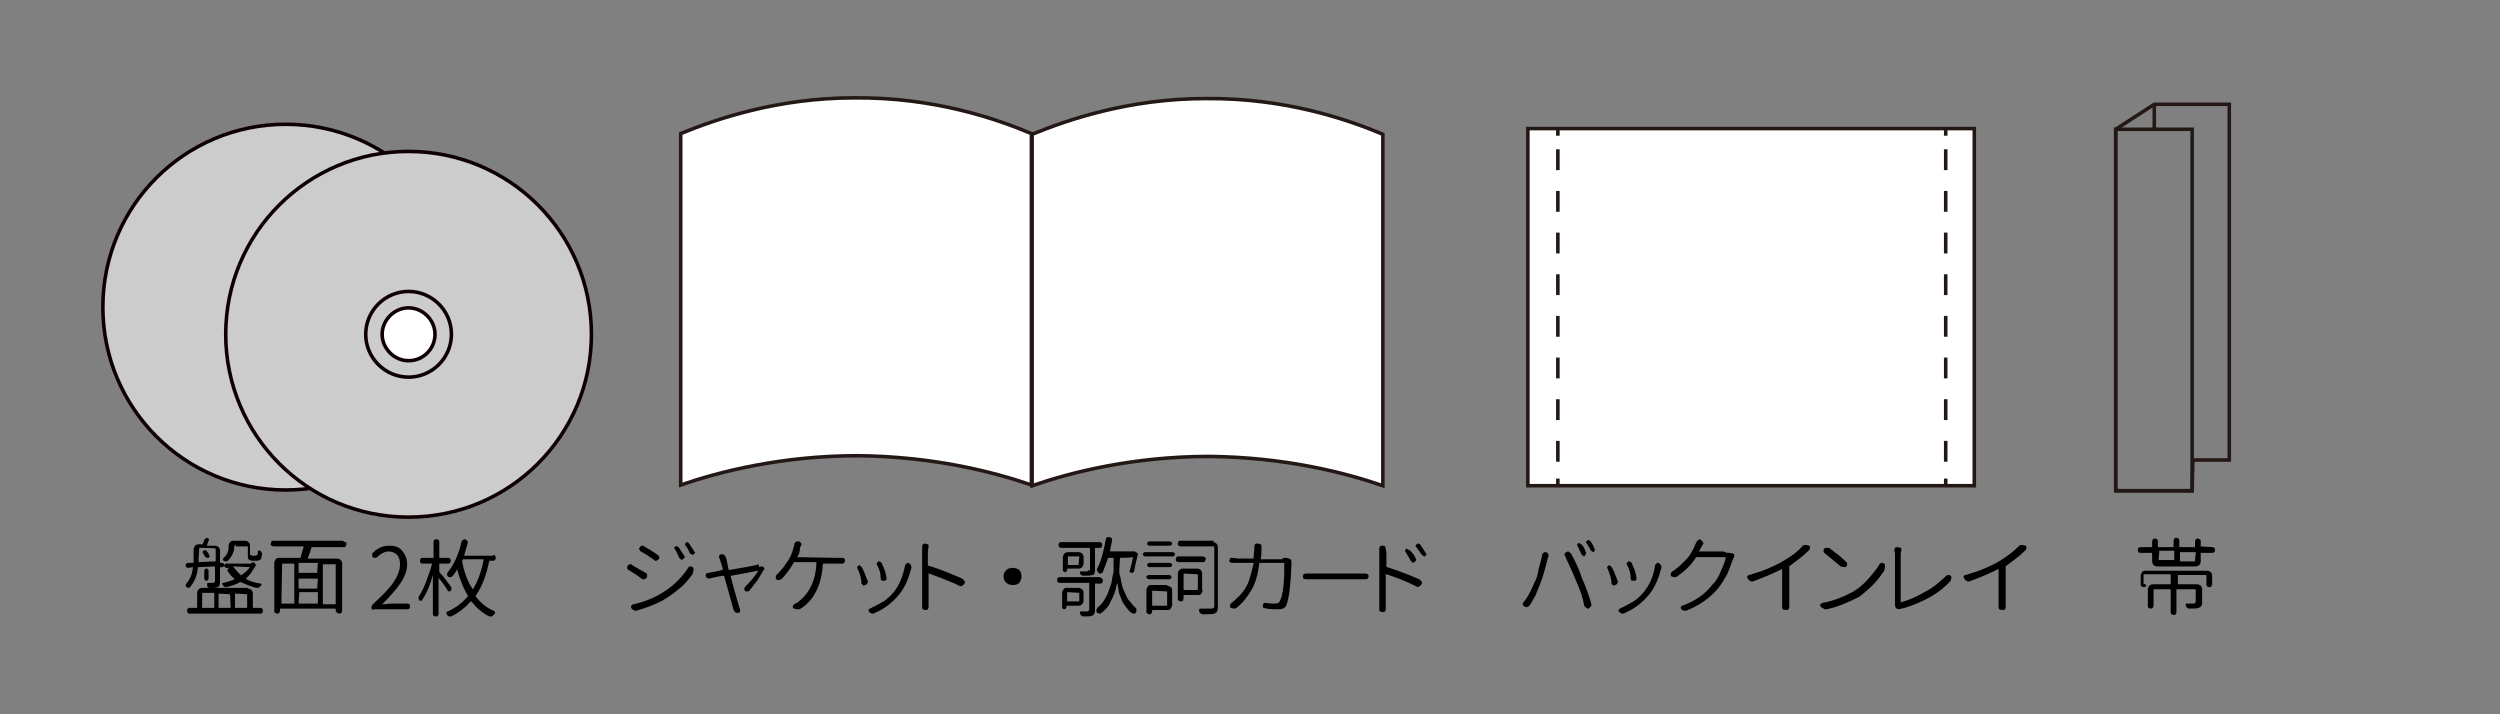
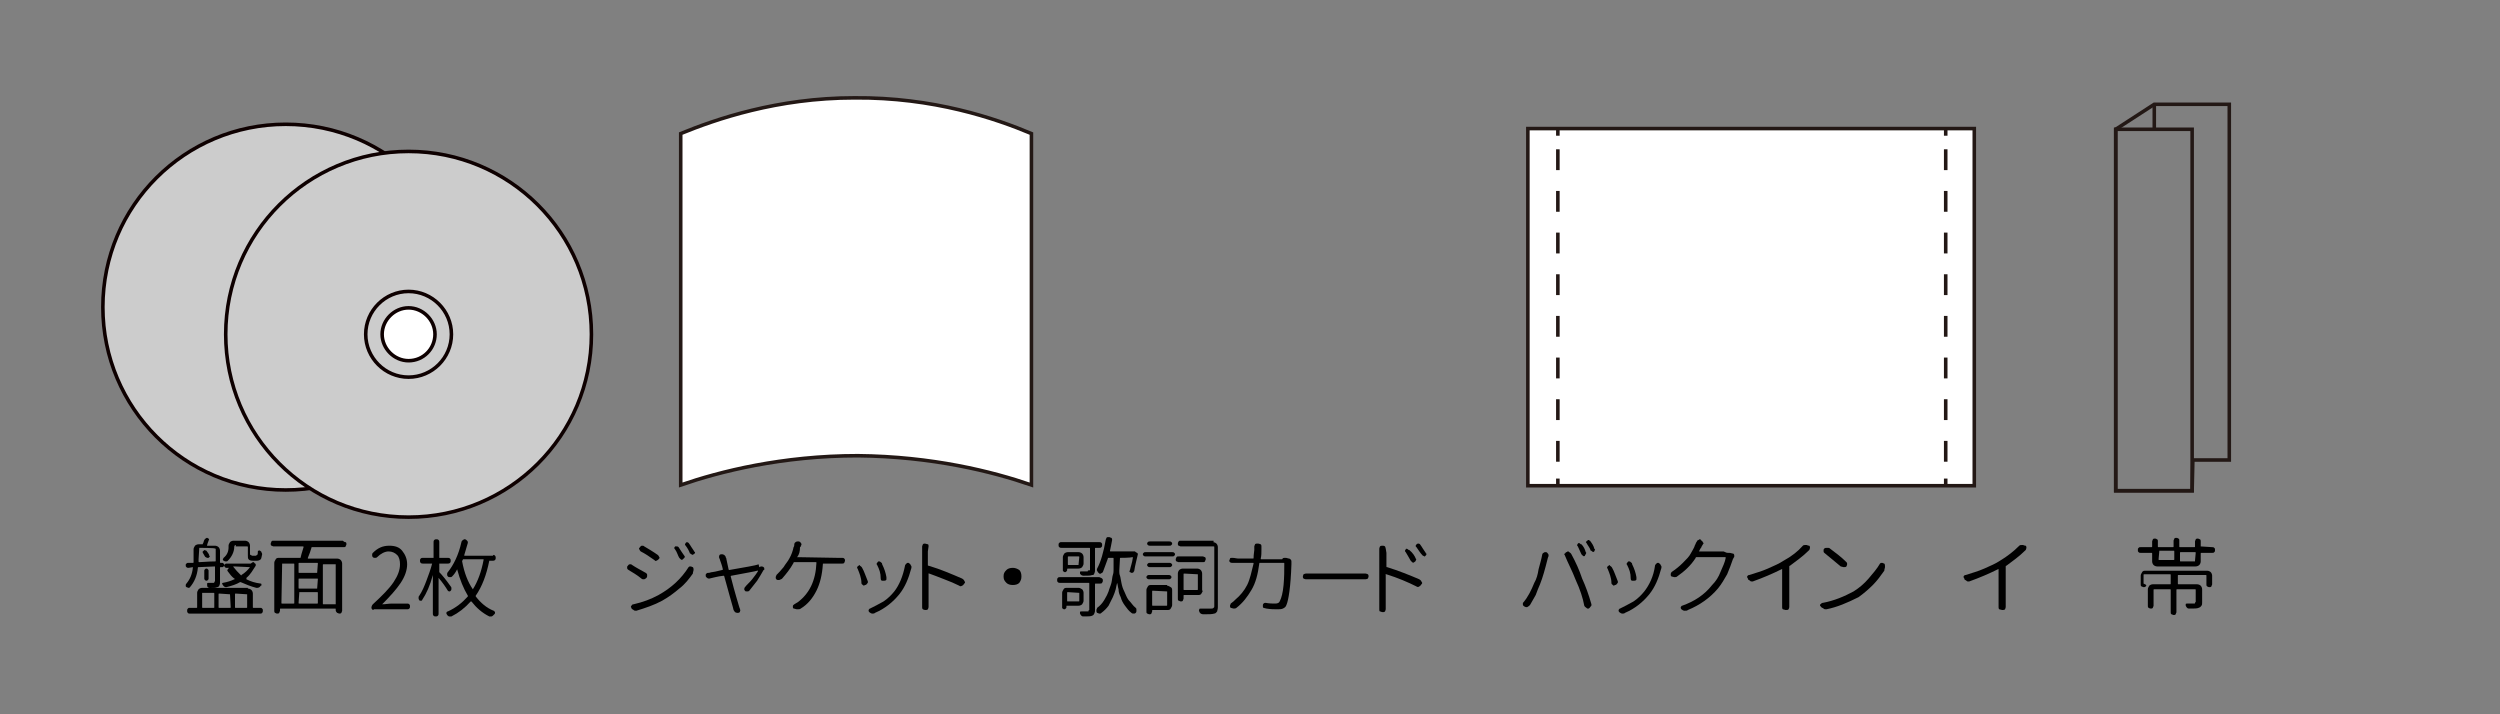
<svg xmlns="http://www.w3.org/2000/svg" version="1.1" id="レイヤー_1" x="0px" y="0px" viewBox="0 0 350 100" enable-background="new 0 0 350 100" xml:space="preserve">
  <rect x="0" y="0" width="350" height="100" fill="#808080" stroke="none" />
  <g display="none">
    <path display="inline" fill="#FFFFFF" stroke="#231815" stroke-miterlimit="10" d="M-171.2,16.7c0,14.4-11.6,26-26,26   c-14.4,0-26-11.6-26-26s11.6-26,26-26S-171.2,2.2-171.2,16.7z M-197.1,14.4c-1.2,0-2.2,1-2.2,2.2c0,1.2,1,2.2,2.2,2.2   s2.2-1,2.2-2.2C-194.9,15.4-195.9,14.4-197.1,14.4z" />
    <circle display="inline" fill="none" stroke="#231815" stroke-miterlimit="10" cx="-197.1" cy="16.7" r="5.1" />
  </g>
  <g>
    <path fill="#FFFFFF" stroke="#231815" stroke-width="0.5" stroke-miterlimit="10" d="M144.4,67.9c-5.5-1.9-13.9-4-24.3-4.1   c-10.6,0-19.3,2.2-24.8,4.1c0-16.4,0-32.8,0-49.2c4.9-2,13.5-5,24.3-5c11.1-0.1,19.8,2.9,24.8,5C144.4,35.2,144.4,51.5,144.4,67.9z   " />
-     <path fill="#FFFFFF" stroke="#231815" stroke-width="0.5" stroke-miterlimit="10" d="M193.6,68c-5.5-1.9-13.9-4-24.3-4.1   c-10.6,0-19.3,2.2-24.8,4.1c0-16.4,0-32.8,0-49.2c4.9-2,13.5-5,24.3-5c11.1-0.1,19.8,2.9,24.8,5C193.6,35.3,193.6,51.6,193.6,68z" />
  </g>
  <rect x="213.9" y="18" fill="#FFFFFF" stroke="#231815" stroke-width="0.5" stroke-miterlimit="10" width="62.5" height="50" />
  <g>
    <g>
      <line fill="none" stroke="#231815" stroke-width="0.5" stroke-miterlimit="10" x1="218.1" y1="18" x2="218.1" y2="19" />
      <line fill="none" stroke="#231815" stroke-width="0.5" stroke-miterlimit="10" stroke-dasharray="2.916,2.916" x1="218.1" y1="20.9" x2="218.1" y2="66" />
      <line fill="none" stroke="#231815" stroke-width="0.5" stroke-miterlimit="10" x1="218.1" y1="67" x2="218.1" y2="68" />
    </g>
  </g>
  <g>
    <g>
      <line fill="none" stroke="#231815" stroke-width="0.5" stroke-miterlimit="10" x1="272.4" y1="18" x2="272.4" y2="19" />
      <line fill="none" stroke="#231815" stroke-width="0.5" stroke-miterlimit="10" stroke-dasharray="2.916,2.916" x1="272.4" y1="20.9" x2="272.4" y2="66" />
      <line fill="none" stroke="#231815" stroke-width="0.5" stroke-miterlimit="10" x1="272.4" y1="67" x2="272.4" y2="68" />
    </g>
  </g>
  <g display="none">
    <rect x="-63.2" y="21.6" display="inline" fill="none" stroke="#231815" stroke-miterlimit="10" width="2.4" height="7.4" />
    <line display="inline" fill="none" stroke="#231815" stroke-miterlimit="10" x1="-62" y1="21" x2="-59.5" y2="21" />
-     <polyline display="inline" fill="none" stroke="#231815" stroke-miterlimit="10" points="-59.5,28.4 -59.5,21 -62,21 -63.2,21.6    -61.9,21  " />
    <polyline display="inline" fill="none" stroke="#231815" stroke-miterlimit="10" points="-63.2,29 -60.7,29 -60.7,28.3 -59.5,28.3    -59.5,21  " />
  </g>
  <polygon fill="none" stroke="#231815" stroke-width="0.5" stroke-miterlimit="10" points="312.1,14.6 301.6,14.6 296.2,18.1   296.2,68.7 306.9,68.7 307,64.4 312.1,64.4 " />
  <path fill="none" stroke="#231815" stroke-width="0.5" stroke-miterlimit="10" d="M324.5,14" />
  <rect x="296.2" y="18.1" fill="none" stroke="#231815" stroke-width="0.5" stroke-miterlimit="10" width="10.7" height="50.6" />
  <line fill="none" stroke="#231815" stroke-width="0.5" stroke-miterlimit="10" x1="301.6" y1="14.7" x2="301.6" y2="18.2" />
  <g>
    <path d="M30.1,79.3C30.1,79.3,30.1,79.3,30.1,79.3l-2.3,0.1c-0.1,0-0.1,0-0.1,0.1c-0.1,1.1-0.5,2-1.1,2.7c-0.1,0.1-0.1,0.1-0.2,0.1   c-0.1,0-0.2-0.1-0.3-0.1c-0.1-0.1-0.1-0.1-0.1-0.2c0-0.1,0-0.2,0.1-0.3c0.5-0.6,0.8-1.3,0.9-2.2v-0.1H27l-0.6,0.1   c-0.1,0-0.2,0-0.3-0.1c-0.1-0.1-0.1-0.1-0.1-0.3c0-0.1,0-0.1,0.1-0.2c0.1-0.1,0.1-0.1,0.3-0.1c0.2,0,0.4,0,0.6,0   c0.1,0,0.1,0,0.1-0.1s0-0.2,0-0.3v-1.5c0-0.2,0.1-0.3,0.2-0.5c0.1-0.1,0.3-0.2,0.5-0.2h0.5c0.1,0,0.1,0,0.1-0.1   c0.1-0.1,0.1-0.3,0.2-0.5c0.1-0.1,0.1-0.2,0.2-0.2c0.1-0.1,0.1-0.1,0.2-0.1H29c0.1,0,0.1,0.1,0.2,0.1c0.1,0.1,0.1,0.1,0,0.3   C29.1,76,29,76.2,29,76.3c0,0,0,0,0,0.1c0,0.1,0,0,0.1,0h1c0.2,0,0.4,0.1,0.5,0.2s0.2,0.3,0.2,0.5v1.6c0,0.1,0,0.1,0.1,0.1h0.2   c0.1,0,0.1,0,0.2,0.1c0.1,0.1,0.1,0.1,0.1,0.2s0,0.1-0.1,0.2c-0.1,0.1-0.1,0.1-0.2,0.1h-0.2c-0.1,0-0.1,0-0.1,0.1v2   c0,0.2,0,0.3-0.1,0.5c-0.1,0.1-0.1,0.2-0.3,0.2c-0.2,0.1-0.5,0.1-1,0.1c-0.1,0-0.2,0-0.3-0.1s-0.1-0.1-0.1-0.3c0-0.1,0-0.1,0-0.2   s0.1-0.1,0.2-0.1c0.3,0,0.5,0,0.7,0c0.1,0,0.1,0,0.1-0.1s0.1-0.1,0.1-0.1C30.1,81.2,30.1,79.3,30.1,79.3z M34.7,82.4   c0.2,0,0.4,0.1,0.5,0.2s0.2,0.3,0.2,0.5V85c0,0.1,0,0.1,0.1,0.1h1c0.1,0,0.1,0,0.2,0.1c0.1,0.1,0.1,0.1,0.1,0.3   c0,0.1,0,0.2-0.1,0.3c-0.1,0.1-0.1,0.1-0.2,0.1h-10c-0.1,0-0.1,0-0.2-0.1c-0.1-0.1-0.1-0.1-0.1-0.3c0-0.1,0-0.2,0.1-0.3   c0.1-0.1,0.1-0.1,0.2-0.1h1c0.1,0,0.1,0,0.1-0.1V83c0-0.2,0.1-0.3,0.2-0.5c0.1-0.1,0.3-0.2,0.5-0.2H34.7z M27.9,76.7   C27.8,76.7,27.8,76.7,27.9,76.7l-0.1,1.6c0,0.1,0,0.2,0,0.3c0,0.1,0,0.1,0.1,0.1c0.5,0,1.2-0.1,2.2-0.1c0.1,0,0.1,0,0.1-0.1v-1.6   c0-0.1,0-0.1-0.1-0.1C30.1,76.7,27.9,76.7,27.9,76.7z M28.3,83C28.3,83,28.3,83,28.3,83L28.3,85c0,0.1,0,0.1,0.1,0.1h1.5   c0.1,0,0.1,0,0.1-0.1v-1.9c0-0.1,0-0.1-0.1-0.1H28.3z M28.4,77.4c0-0.1-0.1-0.1,0-0.2c0.1-0.1,0.1-0.1,0.1-0.1   c0.1,0,0.1-0.1,0.1-0.1c0.1,0,0.2,0.1,0.3,0.1c0.2,0.3,0.4,0.5,0.4,0.7c0.1,0.1,0.1,0.1,0,0.2s-0.1,0.1-0.1,0.1c-0.1,0-0.1,0-0.2,0   c-0.1,0-0.1-0.1-0.2-0.1C28.7,78,28.6,77.7,28.4,77.4z M28.6,79.9c0-0.1,0-0.1,0.1-0.2c0.1-0.1,0.1-0.1,0.2-0.1s0.1,0,0.2,0.1   c0.1,0.1,0.1,0.1,0.1,0.2v1.1c0,0.1,0,0.1-0.1,0.2c-0.1,0.1-0.1,0.1-0.2,0.1s-0.1,0-0.2-0.1c-0.1-0.1-0.1-0.1-0.1-0.2V79.9z    M32.2,83.2C32.2,83.1,32.2,83.1,32.2,83.2l-1.5-0.1c-0.1,0-0.1,0-0.1,0.1V85c0,0.1,0,0.1,0.1,0.1h1.5c0.1,0,0.1,0,0.1-0.1   L32.2,83.2L32.2,83.2z M35.4,78.7L35.4,78.7c0.1,0,0.2,0,0.2,0.1l0.1,0.1c0.1,0,0.1,0.1,0.1,0.1s0,0.1,0,0.2   c-0.4,0.6-0.7,1.2-1.3,1.7c0,0,0,0,0,0.1s0,0.1,0,0.1c0.6,0.3,1.2,0.5,2,0.6c0.1,0,0.1,0.1,0.1,0.1v0.1c0,0.1,0,0.1-0.1,0.1   c-0.1,0.2-0.3,0.3-0.5,0.3c-0.1,0-0.1,0-0.1,0c-0.8-0.2-1.5-0.5-2.2-0.8c-0.1,0-0.1,0-0.1,0c-0.5,0.3-1.1,0.5-1.9,0.7   c-0.1,0-0.1,0-0.1,0c-0.1,0-0.3-0.1-0.4-0.3c0-0.1-0.1-0.1-0.1-0.1v-0.1c0-0.1,0.1-0.1,0.1-0.1c0.6-0.1,1.2-0.3,1.6-0.5   c0.1,0,0.1-0.1,0-0.1c-0.4-0.3-0.6-0.6-0.9-1c-0.1-0.1-0.1-0.2,0-0.3c0.1-0.1,0.1-0.2,0.2-0.2l0,0h-0.4c-0.1,0-0.1,0-0.2-0.1   c-0.1-0.1-0.1-0.1-0.1-0.2s0-0.1,0.1-0.2c0.1-0.1,0.1-0.1,0.2-0.1h3.4C35.4,78.7,35.4,78.7,35.4,78.7z M32.9,76.3   C32.9,76.3,32.9,76.3,32.9,76.3l-0.1,0.2c0,0.8-0.4,1.5-0.9,2c-0.1,0.1-0.1,0.1-0.3,0.1c-0.2,0-0.2-0.1-0.3-0.1   c-0.1-0.1-0.1-0.1-0.1-0.2c0-0.1,0.1-0.1,0.1-0.2c0.5-0.4,0.7-0.9,0.7-1.5v-0.2c0-0.2,0.1-0.3,0.2-0.5c0.1-0.1,0.3-0.2,0.5-0.2h1.6   c0.2,0,0.4,0.1,0.5,0.2s0.2,0.3,0.2,0.5v1.1c0,0.1,0,0.2,0.1,0.2c0.1,0,0.1,0.1,0.2,0.1h0.5c0.1,0,0.1-0.1,0.2-0.1   c0.1-0.1,0.1-0.3,0.1-0.5c0-0.1,0-0.1,0.1-0.1c0.1,0,0.1-0.1,0.2,0c0.1,0.1,0.2,0.1,0.2,0.2s0.1,0.1,0.1,0.3   c-0.1,0.4-0.1,0.6-0.2,0.7c-0.1,0.1-0.3,0.2-0.5,0.2h-0.6c-0.4,0-0.5-0.1-0.6-0.2s-0.1-0.3-0.1-0.6v-1.1c0-0.1,0-0.1-0.1-0.1h-1.6   v-0.2H32.9z M35,79.4C35,79.4,35,79.4,35,79.4C35,79.4,35,79.4,35,79.4l-2.2-0.1c0,0,0,0-0.1,0c-0.1,0,0,0.1,0,0.1   c0.3,0.4,0.6,0.7,1,1.1c0.1,0.1,0.1,0.1,0.1,0C34.3,80.2,34.7,79.8,35,79.4z M34.6,83.2C34.6,83.1,34.6,83.1,34.6,83.2L33,83.1   c-0.1,0-0.1,0-0.1,0.1V85c0,0.1,0,0.1,0.1,0.1h1.5c0.1,0,0.1,0,0.1-0.1V83.2z" />
    <path d="M48.4,75.9c0.1,0.1,0.1,0.1,0.1,0.3c0,0.1-0.1,0.2-0.1,0.3c-0.1,0.1-0.1,0.1-0.3,0.1h-4.4c-0.1,0-0.1,0-0.1,0.1   c-0.1,0.4-0.3,0.9-0.5,1.4v0.1c0,0,0,0,0.1,0h4c0.2,0,0.4,0.1,0.5,0.2c0.1,0.1,0.2,0.3,0.2,0.5v6.6c0,0.1-0.1,0.2-0.1,0.3   c-0.1,0.1-0.2,0.1-0.3,0.1s-0.2-0.1-0.3-0.1C47,85.6,47,85.5,47,85.4v-0.1c0-0.1,0-0.1-0.1-0.1h-7.6c-0.1,0-0.1,0-0.1,0.1v0.2   c0,0.1-0.1,0.2-0.1,0.3c-0.1,0.1-0.1,0.1-0.3,0.1c-0.2,0-0.2-0.1-0.3-0.1c-0.1-0.1-0.1-0.1-0.1-0.3v-6.7c0-0.2,0.1-0.3,0.2-0.5   s0.3-0.2,0.5-0.2H42c0.1,0,0.1,0,0.1-0.1c0.1-0.5,0.3-1,0.4-1.4c0-0.1,0-0.1-0.1-0.1h-4.1c-0.1,0-0.2-0.1-0.3-0.1   c-0.1-0.1-0.1-0.1-0.1-0.3c0-0.1,0.1-0.2,0.1-0.3c0.1-0.1,0.1-0.1,0.3-0.1H48C48.2,75.9,48.3,75.9,48.4,75.9z M39.5,78.9   C39.5,78.9,39.5,78.9,39.5,78.9l-0.1,5.5c0,0.1,0,0.1,0.1,0.1h1.6c0.1,0,0.1,0,0.1-0.1V79c0-0.1,0-0.1-0.1-0.1H39.5z M44.4,80.2   C44.5,80.2,44.5,80.2,44.4,80.2l0.1-1.3c0-0.1,0-0.1-0.1-0.1h-2.5c-0.1,0-0.1,0-0.1,0.1v1.2c0,0.1,0,0.1,0.1,0.1H44.4z M44.4,82.4   C44.5,82.4,44.5,82.4,44.4,82.4l0.1-1.3c0-0.1,0-0.1-0.1-0.1h-2.5c-0.1,0-0.1,0-0.1,0.1v1.2c0,0.1,0,0.1,0.1,0.1H44.4z M41.9,83   C41.9,83,41.9,83,41.9,83l-0.1,1.4c0,0.1,0,0.1,0.1,0.1h2.5c0.1,0,0.1,0,0.1-0.1V83c0-0.1,0-0.1-0.1-0.1H41.9z M47,84.5   C47,84.5,47,84.5,47,84.5L47,79C47,79,47,79,47,79h-1.7c-0.1,0-0.1,0-0.1,0.1v5.4c0,0.1,0,0.1,0.1,0.1H47z" />
    <path d="M88,79.8c-0.1-0.1-0.2-0.1-0.2-0.3c0-0.1,0-0.1,0-0.1c0-0.1,0-0.1,0.1-0.2c0.1-0.1,0.1-0.2,0.3-0.2c0.1,0,0.1,0,0.1,0   s0.1,0,0.2,0.1c0.6,0.4,1.2,0.7,1.9,1.1c0.1,0.1,0.2,0.1,0.2,0.3v0.1c0,0.1,0,0.2-0.1,0.3c-0.1,0.1-0.1,0.1-0.3,0.2h-0.1   c-0.1,0-0.2,0-0.3-0.1C89.2,80.5,88.5,80.1,88,79.8z M89.1,85.5c-0.1,0-0.1,0-0.1,0c-0.1,0-0.2,0-0.3-0.1c-0.1-0.1-0.3-0.1-0.3-0.3   c-0.1-0.1-0.1-0.2,0-0.3c0.1-0.1,0.1-0.2,0.3-0.2c1.3-0.3,2.4-0.7,3.5-1.3c1.8-1,3.2-2.3,4.2-3.9c0.1-0.1,0.1-0.1,0.3-0.1   c0.1,0,0.2,0.1,0.3,0.1c0.1,0.1,0.1,0.3,0.1,0.4c0,0.1-0.1,0.3-0.1,0.5c-0.5,0.7-1.1,1.5-1.9,2.1c-0.7,0.6-1.5,1.2-2.4,1.7   C91.6,84.7,90.4,85.1,89.1,85.5z M89.7,77.2c-0.1-0.1-0.1-0.1-0.2-0.3c-0.1-0.1,0-0.2,0.1-0.3c0.1-0.1,0.1-0.2,0.3-0.2   c0.1,0,0.1,0,0.1,0s0.1,0,0.2,0.1c0.5,0.3,1.2,0.7,1.9,1.2c0.1,0.1,0.1,0.1,0.2,0.3c0.1,0.1,0,0.2-0.1,0.3   c-0.1,0.1-0.1,0.1-0.3,0.2c-0.1,0.1-0.2,0-0.3-0.1C90.9,77.9,90.3,77.5,89.7,77.2z M94.5,76.9c-0.1-0.1-0.1-0.1-0.1-0.2   s0.1-0.1,0.1-0.2c0.1,0,0.2,0,0.3,0c0.1,0,0.2,0.1,0.2,0.1c0.3,0.5,0.6,0.9,0.8,1.2c0.1,0.1,0.1,0.2,0,0.3   c-0.1,0.1-0.1,0.1-0.2,0.2s-0.2,0.1-0.3,0c-0.1-0.1-0.1-0.1-0.2-0.2C94.9,77.8,94.8,77.3,94.5,76.9z M96,76.4   c-0.1-0.1-0.1-0.1-0.1-0.2S96,76.1,96,76c0.1,0,0.1-0.1,0.1-0.1s0.1,0,0.1,0s0.2,0.1,0.2,0.1c0.3,0.4,0.5,0.8,0.8,1.2   c0,0.1,0.1,0.1,0.1,0.1s0,0.1,0,0.1c0,0.1-0.1,0.1-0.2,0.2c-0.1,0.1-0.2,0.1-0.3,0c-0.1-0.1-0.1-0.1-0.2-0.1   C96.5,77.2,96.3,76.8,96,76.4z" />
    <path d="M106.3,79.4c0.1,0,0.1-0.1,0.3-0.1s0.3,0.1,0.3,0.1c0.1,0.1,0.1,0.1,0.1,0.2v0.1c0,0.1,0,0.1-0.1,0.1   c-0.3,0.5-0.5,0.9-0.9,1.5c-0.4,0.5-0.8,1-1.1,1.4c-0.1,0.1-0.2,0.1-0.3,0.1c-0.1,0-0.3,0-0.3-0.1c-0.1-0.1-0.1-0.1-0.1-0.2   s0-0.2,0.1-0.3c0.3-0.4,0.6-0.6,1-1.1s0.6-0.8,0.8-1.1c0,0,0,0,0-0.1s0,0-0.1,0c-0.3,0.1-1.5,0.3-3.6,0.7c-0.1,0-0.1,0.1-0.1,0.1   c0.6,2.4,1.1,3.9,1.2,4.3c0.1,0.2,0.1,0.3,0.1,0.3c0.1,0.1,0,0.3,0,0.3c0,0.1-0.1,0.2-0.3,0.2c0,0-0.1,0-0.1,0s-0.1,0-0.3-0.1   c-0.1-0.1-0.1-0.2-0.2-0.3c0-0.1-0.1-0.3-0.1-0.4c-0.1-0.3-0.5-1.8-1.2-4.3c0-0.1-0.1-0.1-0.1-0.1c-0.9,0.1-1.5,0.3-2,0.4   c-0.1,0-0.2,0-0.3-0.1c-0.1-0.1-0.2-0.1-0.2-0.3v-0.1c0-0.1,0-0.1,0.1-0.2c0.1-0.1,0.1-0.1,0.3-0.1c0.2,0,0.3-0.1,0.5-0.1   c0.1,0,0.6-0.1,1.4-0.3c0.1,0,0.1-0.1,0.1-0.1c-0.1-0.5-0.3-1-0.4-1.3c0-0.1-0.1-0.2-0.1-0.3c-0.1-0.1,0-0.2,0-0.3   c0-0.1,0.1-0.2,0.3-0.2c0.1,0,0.1,0,0.1,0c0.1,0,0.1,0,0.3,0.1c0.1,0.1,0.2,0.2,0.2,0.3c0,0.1,0.1,0.1,0.1,0.3l0.3,1.4   c0,0.1,0.1,0.1,0.1,0.1c2.2-0.4,3.6-0.6,4.1-0.8C106.3,79.4,106.3,79.4,106.3,79.4z" />
    <path d="M111.6,78C111.6,78,111.6,78.1,111.6,78C111.6,78.1,111.7,78.1,111.6,78l5.7,0.1c0.2,0,0.5,0,0.6,0c0.1,0,0.2,0,0.3,0.1   c0.1,0.1,0.1,0.2,0.1,0.3c0,0.1-0.1,0.2-0.1,0.3c-0.1,0.1-0.2,0.1-0.3,0.1c-0.3,0-0.5,0-0.6,0h-2c-0.1,0-0.1,0-0.1,0.1   c-0.1,1.5-0.4,2.7-0.9,3.7c-0.5,1-1.2,1.9-2.2,2.5c-0.1,0.1-0.3,0.1-0.5,0.1c-0.2,0-0.3-0.1-0.5-0.1c-0.1-0.1-0.1-0.1-0.1-0.3   s0.1-0.2,0.2-0.3c0.2-0.1,0.3-0.2,0.5-0.3c1.6-1.2,2.5-3,2.6-5.5c0-0.1,0-0.1-0.1-0.1h-3c-0.1,0-0.1,0-0.1,0.1   c-0.5,0.9-1,1.5-1.6,2.2c-0.1,0.1-0.2,0.1-0.4,0.2h-0.1c-0.1,0-0.3,0-0.3-0.1c-0.1-0.1-0.1-0.1-0.1-0.3c0-0.1,0.1-0.2,0.1-0.3   c0.3-0.3,0.6-0.6,1-1.1c0.3-0.5,0.6-0.8,0.8-1.2c0.3-0.5,0.5-1.1,0.6-1.6c0.1-0.1,0.1-0.3,0.1-0.4c0-0.1,0.1-0.3,0.2-0.3   c0.1-0.1,0.2-0.1,0.3-0.1h0.1c0.1,0,0.3,0.1,0.3,0.2c0.1,0.1,0.1,0.1,0.1,0.2c0,0.1,0,0.1,0,0.1s-0.1,0.1-0.1,0.2s-0.1,0.1-0.1,0.1   C112,77.2,111.9,77.6,111.6,78z" />
    <path d="M120.1,79.7c0-0.1-0.1-0.1-0.1-0.2s0-0.1,0-0.1c0.1-0.1,0.1-0.2,0.2-0.2c0.1,0,0.1-0.1,0.1-0.1s0.1,0,0.1,0.1   c0.1,0.1,0.2,0.1,0.3,0.3c0.3,0.5,0.5,1.2,0.8,1.9c0,0.1,0,0.1,0,0.1c0,0.1,0,0.1-0.1,0.2c-0.1,0.1-0.1,0.2-0.3,0.2   c-0.1,0-0.1,0.1-0.1,0.1s-0.1,0-0.2-0.1c-0.1-0.1-0.2-0.1-0.2-0.3C120.6,80.9,120.3,80.2,120.1,79.7z M126.7,79.2   c0-0.1,0.1-0.2,0.2-0.3c0.1-0.1,0.1-0.1,0.2-0.1c0.1,0,0.1,0,0.1,0c0.1,0.1,0.2,0.1,0.3,0.3c0,0.1,0.1,0.1,0.1,0.2   c0,0.1,0,0.1,0,0.1v0.1c-0.4,1.5-0.9,2.7-1.7,3.7c-0.9,1.1-2,2-3.4,2.6c-0.1,0.1-0.2,0.1-0.3,0.1c-0.1,0-0.1,0-0.1,0   c-0.1,0-0.3-0.1-0.4-0.2c-0.1-0.1-0.1-0.2-0.1-0.3c0.1-0.1,0.1-0.2,0.2-0.2c0.6-0.3,1.2-0.6,1.9-1c0.6-0.4,1.1-0.9,1.5-1.4   C125.9,81.9,126.4,80.7,126.7,79.2z M122.8,79.1c-0.1-0.1-0.1-0.2,0-0.3c0.1-0.1,0.1-0.2,0.2-0.2s0.1,0,0.1,0s0.1,0,0.2,0.1   c0.1,0.1,0.2,0.1,0.2,0.3c0.3,0.6,0.5,1.2,0.6,1.8c0,0.1,0,0.2,0,0.3c0,0.1-0.1,0.2-0.3,0.2c-0.1,0-0.2,0-0.3,0   c-0.1,0-0.2-0.1-0.2-0.3C123.3,80.2,123.1,79.7,122.8,79.1z" />
    <path d="M134.7,81c0.1,0.1,0.2,0.1,0.3,0.3c0,0.1,0.1,0.1,0.1,0.2c0,0.1,0,0.1-0.1,0.2c-0.1,0.1-0.1,0.2-0.3,0.3   c-0.2,0.1-0.3,0.1-0.4,0c-0.6-0.3-1.3-0.6-2.1-0.9c-0.8-0.3-1.5-0.6-2.1-0.8c0,0,0,0-0.1,0s0,0,0,0.1v3.9V85c0,0.1-0.1,0.3-0.1,0.3   c-0.1,0.1-0.2,0.1-0.4,0.1c-0.1,0-0.3-0.1-0.3-0.1c-0.1-0.1-0.1-0.2-0.1-0.3v-0.9v-6.9v-0.7c0-0.1,0.1-0.2,0.1-0.3   c0.1-0.1,0.2-0.1,0.3-0.1c0.1,0,0.3,0.1,0.4,0.1s0.1,0.2,0.1,0.3l-0.1,0.7v1.9c0,0.1,0,0.1,0.1,0.1C131.7,79.7,133.3,80.4,134.7,81   z" />
    <path d="M140.9,81.6c-0.3-0.3-0.4-0.5-0.4-0.9s0.1-0.6,0.4-0.9c0.2-0.2,0.5-0.3,0.9-0.3c0.3,0,0.6,0.1,0.9,0.3   c0.2,0.2,0.3,0.5,0.3,0.9s-0.1,0.6-0.3,0.9c-0.2,0.2-0.5,0.3-0.9,0.3C141.4,81.9,141.1,81.8,140.9,81.6z" />
    <path d="M154.3,81c0.1,0.1,0.1,0.1,0.1,0.3s-0.1,0.2-0.1,0.3c-0.1,0.1-0.1,0.1-0.3,0.1h-0.6c-0.1,0-0.1,0-0.1,0.1v3.6   c0,0.2,0,0.3-0.1,0.5s-0.1,0.2-0.3,0.3c-0.2,0.1-0.6,0.1-1.2,0.1c-0.1,0-0.2,0-0.3-0.1c-0.1-0.1-0.1-0.1-0.2-0.3c0-0.1,0-0.1,0-0.2   c0-0.1,0.1-0.1,0.2-0.1c0.2,0,0.4,0,0.5,0c0.2,0,0.3,0,0.4,0s0.1,0,0.1-0.1c0-0.1,0.1-0.1,0.1-0.1v-3.7c0-0.1,0-0.1-0.1-0.1h-4   c-0.1,0-0.2,0-0.3-0.1c-0.1-0.1-0.1-0.1-0.1-0.3c0-0.1,0-0.2,0.1-0.3c0.1-0.1,0.1-0.1,0.3-0.1h5.5C154.1,80.9,154.2,80.9,154.3,81z    M152.6,79.8v-3c0-0.1,0-0.1-0.1-0.1h-3.9c-0.1,0-0.2,0-0.3-0.1c-0.1-0.1-0.1-0.1-0.1-0.3c0-0.2,0-0.2,0.1-0.3   c0.1-0.1,0.1-0.1,0.3-0.1h5.3c0.1,0,0.2,0,0.3,0.1c0.1,0.1,0.1,0.1,0.1,0.3c0,0.2,0,0.2-0.1,0.3c-0.1,0.1-0.1,0.1-0.3,0.1h-0.5   c-0.1,0-0.1,0-0.1,0.1v3c0,0.2,0,0.3-0.1,0.5s-0.1,0.2-0.3,0.2c-0.2,0.1-0.6,0.1-1.2,0.1c-0.2,0-0.4-0.1-0.5-0.3c0-0.1,0-0.1,0-0.2   s0.1-0.1,0.1-0.1c0.3,0,0.6,0,0.9,0c0.1,0,0.1,0,0.1-0.1S152.6,79.9,152.6,79.8z M151.7,84.1c0,0.2-0.1,0.3-0.2,0.5   c-0.1,0.1-0.3,0.2-0.5,0.2h-1.6c-0.1,0-0.1,0-0.1,0.1v0.1c0,0.1,0,0.1-0.1,0.2c-0.1,0.1-0.1,0.1-0.2,0.1s-0.1,0-0.2-0.1   c-0.1,0-0.1-0.1-0.1-0.1V83c0-0.2,0.1-0.3,0.2-0.5s0.3-0.2,0.5-0.2h1.6c0.2,0,0.3,0.1,0.5,0.2c0.1,0.1,0.2,0.3,0.2,0.5L151.7,84.1   L151.7,84.1z M151,77.3c0.2,0,0.4,0.1,0.5,0.2c0.1,0.1,0.2,0.3,0.2,0.5v0.9c0,0.2-0.1,0.3-0.2,0.5c-0.1,0.1-0.3,0.2-0.5,0.2h-1.5   c0,0-0.1,0-0.1,0.1v0.1c0,0.1,0,0.1-0.1,0.2s-0.1,0.1-0.2,0.1s-0.1,0-0.2-0.1c-0.1,0-0.1-0.1-0.1-0.2V78c0-0.2,0.1-0.3,0.2-0.5   c0.1-0.1,0.3-0.2,0.5-0.2C149.5,77.3,151,77.3,151,77.3z M151.1,83C151.1,83,151.1,83,151.1,83l-1.6-0.1c-0.1,0-0.1,0-0.1,0.1v1.1   c0,0.1,0,0.1,0.1,0.1h1.5c0.1,0,0.1,0,0.1-0.1L151.1,83L151.1,83z M151,79C151.1,79,151.1,79,151,79l0.1-1c0-0.1,0-0.1-0.1-0.1   h-1.4c-0.1,0-0.1,0-0.1,0.1v1c0,0.1,0,0.1,0.1,0.1H151z M156.8,78.1C156.7,78.1,156.7,78.1,156.8,78.1l-0.1,1.8   c0,0.2,0,0.5,0.1,0.7c0.1,0.3,0.1,0.6,0.2,1c0.1,0.5,0.2,0.8,0.4,1.2c0.2,0.4,0.3,0.8,0.6,1.2c0.4,0.4,0.6,0.8,1,1.1   c0.1,0.1,0.1,0.1,0.1,0.3v0.1c0,0.1,0,0.2-0.1,0.3c-0.1,0.1-0.1,0.1-0.3,0.1c-0.1,0-0.2,0-0.3-0.1c-0.4-0.3-0.6-0.6-0.9-1   c-0.3-0.4-0.5-0.8-0.6-1.2c-0.2-0.4-0.3-0.7-0.3-1.1c-0.1-0.3-0.1-0.6-0.2-0.9l0,0l0,0c-0.1,0.3-0.1,0.5-0.2,0.9   c-0.1,0.4-0.2,0.6-0.4,1.1c-0.2,0.4-0.4,0.8-0.6,1.2c-0.3,0.4-0.6,0.7-1,1c-0.1,0.1-0.1,0.1-0.2,0.1h-0.1c-0.1,0-0.2-0.1-0.3-0.1   c-0.1-0.1-0.1-0.1-0.1-0.3v-0.1c0-0.1,0.1-0.2,0.1-0.3c0.4-0.3,0.7-0.6,1-1.1s0.5-0.9,0.6-1.2c0.1-0.4,0.3-0.8,0.4-1.2   c0.1-0.4,0.1-0.8,0.2-1.1c0.1-0.3,0.1-0.5,0.1-0.7v-1.6c0-0.1,0-0.1-0.1-0.1h-0.6c-0.1,0-0.1,0-0.1,0.1c-0.3,0.8-0.5,1.4-0.7,1.9   c-0.1,0.1-0.1,0.1-0.3,0.2c-0.1,0.1-0.2,0-0.3-0.1c-0.1-0.1-0.1-0.1-0.2-0.3c-0.1-0.1,0-0.2,0-0.3c0.5-0.9,0.9-2.3,1.2-4   c0-0.1,0.1-0.2,0.1-0.3c0.1-0.1,0.1-0.1,0.2-0.1h0.2c0.1,0,0.2,0.1,0.3,0.1c0.1,0.1,0.1,0.2,0.1,0.3c-0.1,0.5-0.2,1.1-0.3,1.5   c0,0.1,0,0.1,0.1,0.1h3c0,0,0,0,0.1,0c0.1,0,0.1,0,0.3,0l0.1,0.1c0.1,0,0.1,0.1,0.2,0.1c0.1,0.1,0.1,0.1,0.1,0.2   c-0.2,0.9-0.4,1.6-0.5,2.3c0,0.1-0.1,0.1-0.1,0.2c-0.1,0.1-0.2,0.1-0.3,0.1s-0.1-0.1-0.2-0.1s-0.1-0.1,0-0.3c0.1-0.5,0.3-1,0.4-1.7   c0-0.1,0-0.1-0.1-0.1C158.3,78.1,156.8,78.1,156.8,78.1z" />
    <path d="M160.4,77.9c-0.1,0-0.2,0-0.3-0.1c-0.1-0.1-0.1-0.1-0.1-0.2c0-0.1,0-0.1,0.1-0.2c0.1-0.1,0.1-0.1,0.3-0.1h3.7   c0.1,0,0.2,0,0.3,0.1c0.1,0.1,0.1,0.1,0.1,0.2s0,0.1-0.1,0.2s-0.1,0.1-0.3,0.1H160.4z M163.4,82c0.2,0,0.3,0.1,0.5,0.2   s0.2,0.3,0.2,0.5v2c0,0.2-0.1,0.3-0.2,0.5s-0.3,0.2-0.5,0.2h-2c-0.1,0-0.1,0-0.1,0.1v0.1c0,0.1-0.1,0.2-0.1,0.3   c-0.1,0.1-0.1,0.1-0.3,0.1c-0.1,0-0.2-0.1-0.3-0.1c-0.1-0.1-0.1-0.1-0.1-0.3v-3c0-0.2,0.1-0.3,0.2-0.5s0.3-0.2,0.5-0.2h2.2   L163.4,82L163.4,82z M163.7,78.8c0.1,0,0.2,0,0.3,0.1c0.1,0.1,0.1,0.1,0.1,0.2s0,0.1-0.1,0.2s-0.1,0.1-0.3,0.1H161   c-0.1,0-0.2,0-0.3-0.1c-0.1-0.1-0.1-0.1-0.1-0.2c0-0.1,0-0.1,0.1-0.2c0.1-0.1,0.1-0.1,0.3-0.1H163.7z M160.9,81.1   c-0.1,0-0.2,0-0.3-0.1s-0.1-0.1-0.1-0.2c0-0.1,0-0.1,0.1-0.2c0.1-0.1,0.1-0.1,0.3-0.1h2.7c0.1,0,0.2,0,0.3,0.1   c0.1,0.1,0.1,0.1,0.1,0.2s0,0.1-0.1,0.2s-0.1,0.1-0.3,0.1H160.9z M163.7,75.8c0.1,0,0.2,0,0.3,0.1c0.1,0.1,0.1,0.1,0.1,0.2   s0,0.1-0.1,0.2s-0.1,0.1-0.3,0.1H161c-0.1,0-0.2,0-0.3-0.1c-0.1-0.1-0.1-0.1-0.1-0.2s0-0.1,0.1-0.2c0.1-0.1,0.1-0.1,0.3-0.1H163.7z    M163.4,82.8C163.4,82.7,163.4,82.7,163.4,82.8l-2-0.1c-0.1,0-0.1,0-0.1,0.1v1.9c0,0.1,0,0.1,0.1,0.1h1.9c0.1,0,0.1,0,0.1-0.1V82.8   z M169.8,75.9c0.2,0,0.4,0.1,0.5,0.2s0.2,0.3,0.2,0.5V85c0,0.3-0.1,0.5-0.1,0.6c-0.1,0.1-0.2,0.3-0.4,0.3c-0.3,0.1-0.8,0.1-1.6,0.1   c-0.1,0-0.3-0.1-0.3-0.1c-0.1-0.1-0.2-0.2-0.2-0.3c-0.1-0.1,0-0.2,0-0.3c0-0.1,0.1-0.1,0.3-0.1c0.3,0,0.5,0,0.8,0   c0.3,0,0.5,0,0.6,0c0.1,0,0.2,0,0.3-0.1c0.1-0.1,0.1-0.1,0.1-0.2v-8.3c0-0.1,0-0.1-0.1-0.1h-4.6c-0.1,0-0.2-0.1-0.3-0.1   c-0.1-0.1-0.1-0.1-0.1-0.3s0.1-0.2,0.1-0.3c0.1-0.1,0.1-0.1,0.3-0.1h4.6V75.9z M168.4,77.9c0.1,0,0.2,0.1,0.3,0.1   c0.1,0.1,0.1,0.1,0.1,0.3c0,0.1-0.1,0.2-0.1,0.3c-0.1,0.1-0.1,0.1-0.3,0.1H165c-0.1,0-0.2-0.1-0.3-0.1c-0.1-0.1-0.1-0.2-0.1-0.3   c0-0.1,0.1-0.2,0.1-0.3c0.1-0.1,0.1-0.1,0.3-0.1L168.4,77.9L168.4,77.9z M168.4,82.6c0,0.2-0.1,0.3-0.2,0.5s-0.3,0.2-0.5,0.2h-1.9   c-0.1,0-0.1,0-0.1,0.1v0.4c0,0.1-0.1,0.2-0.1,0.3c-0.1,0.1-0.1,0.1-0.3,0.1c-0.1,0-0.2-0.1-0.3-0.1c-0.1-0.1-0.1-0.1-0.1-0.3v-3.5   c0-0.2,0.1-0.4,0.2-0.5c0.1-0.1,0.3-0.2,0.5-0.2h2c0.2,0,0.4,0.1,0.5,0.2c0.1,0.1,0.2,0.3,0.2,0.5v2.4H168.4z M167.7,80.4   C167.7,80.4,167.7,80.4,167.7,80.4l-1.9-0.1c-0.1,0-0.1,0-0.1,0.1v2.1c0,0.1,0,0.1,0.1,0.1h1.8c0.1,0,0.1,0,0.1-0.1   C167.7,82.5,167.7,80.4,167.7,80.4z" />
    <path d="M179.9,78.1c0.1,0,0.1,0,0.1,0c0.2,0,0.3,0.1,0.5,0.1c0.2,0.1,0.3,0.2,0.3,0.4v0.1c0,0.1,0,0.1,0,0.3   c-0.1,3.1-0.4,5-0.7,5.7c-0.1,0.3-0.3,0.4-0.5,0.5s-0.5,0.1-0.8,0.1c-0.4,0-0.9,0-1.5-0.1c-0.1,0-0.3-0.1-0.4-0.1s-0.1-0.2-0.1-0.3   c0-0.1,0-0.2,0.1-0.3c0.1-0.1,0.2-0.1,0.3-0.1c0.5,0.1,1,0.1,1.3,0.1c0.4,0,0.6-0.1,0.7-0.4c0.2-0.4,0.4-1.1,0.5-2.2s0.1-2,0.1-3   c0-0.1,0-0.1-0.1-0.1h-3.3c-0.1,0-0.1,0-0.1,0.1c-0.2,1.5-0.5,2.7-1.1,3.7s-1.2,1.8-2.1,2.5c-0.1,0.1-0.3,0.1-0.4,0.1l0,0   c-0.1,0-0.3-0.1-0.4-0.1c-0.1-0.1-0.1-0.1-0.1-0.3c0-0.1,0.1-0.2,0.1-0.3c0.3-0.2,0.5-0.4,0.7-0.6c0.6-0.5,1.2-1.2,1.6-2   s0.6-1.8,0.9-3c0-0.1,0-0.1-0.1-0.1h-2c-0.3,0-0.6,0-0.9,0c-0.1,0-0.2,0-0.3-0.1c-0.1-0.1-0.1-0.1-0.1-0.2c0-0.1,0.1-0.2,0.1-0.3   s0.2-0.1,0.3-0.1c0.4,0,0.6,0.1,0.9,0.1h2c0.1,0,0.1,0,0.1-0.1c0-0.5,0.1-0.9,0.1-1.1v-0.5c0-0.1,0.1-0.2,0.1-0.3   c0.1-0.1,0.2-0.1,0.4-0.1s0.3,0.1,0.4,0.1c0.1,0.1,0.1,0.2,0.1,0.3v0.5c0,0.4,0,0.8-0.1,1.2c0,0.1,0,0.1,0.1,0.1h2.9   C179.6,78.1,179.7,78.1,179.9,78.1z" />
    <path d="M182.8,81.1L182.8,81.1c-0.1,0-0.3-0.1-0.3-0.1c-0.1-0.1-0.1-0.2-0.1-0.3s0.1-0.3,0.1-0.3s0.2-0.1,0.3-0.1l0,0   c0.4,0,0.6,0,1.1,0h6.5c0.3,0,0.5,0,0.7,0c0,0,0,0,0.1,0c0.1,0,0.3,0.1,0.3,0.1c0.1,0.1,0.1,0.2,0.1,0.3s-0.1,0.3-0.1,0.3   s-0.2,0.1-0.3,0.1l0,0c-0.3,0-0.5,0-0.7,0H184C183.5,81.1,183.2,81.1,182.8,81.1z" />
    <path d="M194.1,77.4v1.9c0,0.1,0,0.1,0.1,0.1c1.6,0.5,3.1,1.1,4.5,1.7c0.1,0.1,0.2,0.1,0.3,0.3c0,0.1,0.1,0.1,0.1,0.2   c0,0.1,0,0.1-0.1,0.2c-0.1,0.1-0.1,0.2-0.3,0.3c-0.1,0.1-0.3,0.1-0.4,0c-1.2-0.6-2.6-1.2-4.2-1.7c0,0,0,0-0.1,0s0,0,0,0.1v3.9v0.9   c0,0.1-0.1,0.3-0.1,0.3c-0.1,0.1-0.2,0.1-0.3,0.1c-0.2,0-0.3-0.1-0.4-0.1s-0.1-0.2-0.1-0.3v-0.9v-6.9v-0.7c0-0.1,0.1-0.3,0.1-0.3   c0.1-0.1,0.2-0.1,0.4-0.1c0.2,0,0.3,0.1,0.3,0.1s0.1,0.2,0.1,0.3L194.1,77.4z M198.2,78.2c0.1,0.1,0.1,0.1,0,0.3   c-0.1,0.2-0.1,0.1-0.2,0.2s-0.2,0.1-0.3,0c-0.1-0.1-0.1-0.1-0.2-0.2c-0.3-0.5-0.5-0.9-0.7-1.2c-0.1-0.1-0.1-0.1-0.1-0.2   s0.1-0.1,0.1-0.2s0.2-0.1,0.3,0c0.1,0.1,0.1,0.1,0.2,0.1C197.8,77.4,198.1,77.9,198.2,78.2z M198.3,76.6c-0.1-0.1-0.1-0.1-0.1-0.1   v-0.1c0-0.1,0.1-0.1,0.1-0.2c0.1,0,0.1-0.1,0.2-0.1h0.1c0.1,0,0.2,0.1,0.2,0.1c0.3,0.4,0.5,0.8,0.8,1.2c0,0.1,0.1,0.1,0.1,0.1v0.1   c0,0.1-0.1,0.1-0.1,0.2c-0.1,0-0.1,0.1-0.1,0.1c-0.1,0-0.1,0-0.1,0s-0.1-0.1-0.2-0.1C198.8,77.4,198.6,77,198.3,76.6z" />
    <path d="M214.8,81.6c0.3-0.5,0.5-1.2,0.6-1.9c0.2-0.8,0.4-1.4,0.5-2c0-0.1,0.1-0.3,0.2-0.3c0.1-0.1,0.2-0.1,0.3-0.1   c0.2,0,0.2,0.1,0.3,0.2c0.1,0.1,0.1,0.2,0.1,0.3c0,0,0,0.1-0.1,0.3c-0.4,1.6-0.7,2.7-1.1,3.7c-0.2,0.5-0.4,0.9-0.6,1.5   c-0.3,0.5-0.5,0.9-0.8,1.4c-0.1,0.1-0.2,0.2-0.4,0.3c-0.1,0-0.1,0-0.1,0c-0.1,0-0.1,0-0.3-0.1c-0.1-0.1-0.2-0.1-0.2-0.3   c0-0.1,0-0.1,0-0.1c0-0.1,0-0.1,0.1-0.2C213.9,83.6,214.4,82.6,214.8,81.6z M220.6,81.2c-0.5-1.3-1.1-2.4-1.5-3.4   c0-0.1-0.1-0.1-0.1-0.2s0-0.1,0.1-0.1c0.1-0.1,0.1-0.2,0.2-0.2c0.1,0,0.1-0.1,0.2-0.1c0.1,0,0.1,0,0.2,0.1c0.1,0.1,0.2,0.1,0.3,0.3   c0.6,1.1,1.1,2.2,1.5,3.4c0.5,1.1,0.9,2.2,1.3,3.6c0,0.1,0,0.1,0,0.1c0,0.1,0,0.1-0.1,0.2c-0.1,0.1-0.1,0.2-0.3,0.3   c-0.1,0-0.1,0-0.1,0c-0.1,0-0.1,0-0.2-0.1c-0.1-0.1-0.2-0.1-0.3-0.3C221.6,83.7,221.2,82.5,220.6,81.2z M220.9,76.5   c-0.1-0.1-0.1-0.1-0.1-0.2c0-0.1,0.1-0.1,0.1-0.2c0.1-0.1,0.2-0.1,0.3,0c0.1,0.1,0.1,0.1,0.2,0.1c0.3,0.3,0.5,0.7,0.6,1.1   c0.1,0.1,0.1,0.1,0,0.3c-0.1,0.1-0.1,0.1-0.1,0.2c-0.1,0.1-0.2,0.1-0.3,0c-0.1-0.1-0.1-0.1-0.2-0.2   C221.2,77.2,221.1,76.9,220.9,76.5z M222.1,76c-0.1-0.1-0.1-0.1,0-0.2c0.1-0.1,0.1-0.1,0.1-0.1c0.1,0,0.1-0.1,0.1-0.1   c0.1,0,0.1,0,0.1,0c0.1,0,0.1,0.1,0.2,0.1c0.3,0.4,0.5,0.7,0.6,1.1c0,0.1,0.1,0.1,0.1,0.1c0,0.1,0,0.1,0,0.1s-0.1,0.1-0.1,0.2   c-0.1,0.1-0.2,0.1-0.3,0c-0.1-0.1-0.1-0.1-0.2-0.1C222.6,76.7,222.3,76.4,222.1,76z" />
    <path d="M225.1,79.7c0-0.1-0.1-0.1-0.1-0.2s0-0.1,0-0.1c0.1-0.1,0.1-0.2,0.2-0.2s0.1-0.1,0.1-0.1s0.1,0,0.1,0.1   c0.1,0.1,0.2,0.1,0.3,0.3c0.3,0.5,0.5,1.2,0.8,1.9c0,0.1,0,0.1,0,0.1c0,0.1,0,0.1-0.1,0.2c-0.1,0.1-0.1,0.2-0.3,0.2   c-0.1,0-0.1,0.1-0.1,0.1c-0.1,0-0.1,0-0.2-0.1c-0.1-0.1-0.2-0.1-0.2-0.3C225.6,80.9,225.3,80.2,225.1,79.7z M231.7,79.2   c0-0.1,0.1-0.2,0.2-0.3c0.1-0.1,0.1-0.1,0.2-0.1c0.1,0,0.1,0,0.1,0c0.1,0.1,0.2,0.1,0.3,0.3c0,0.1,0.1,0.1,0.1,0.2   c0,0.1,0,0.1,0,0.1v0.1c-0.4,1.5-0.9,2.7-1.7,3.7c-0.9,1.1-2,2-3.4,2.6c-0.1,0.1-0.2,0.1-0.3,0.1c-0.1,0-0.1,0-0.1,0   c-0.1,0-0.3-0.1-0.4-0.2c-0.1-0.1-0.1-0.2-0.1-0.3c0.1-0.1,0.1-0.2,0.2-0.2c0.6-0.3,1.2-0.6,1.9-1c0.6-0.4,1.1-0.9,1.5-1.4   C230.9,81.9,231.5,80.7,231.7,79.2z M227.8,79.1c-0.1-0.1-0.1-0.2,0-0.3c0.1-0.1,0.1-0.2,0.2-0.2s0.1,0,0.1,0c0.1,0,0.1,0,0.2,0.1   c0.1,0.1,0.2,0.1,0.2,0.3c0.3,0.6,0.5,1.2,0.6,1.8c0,0.1,0,0.2,0,0.3c0,0.1-0.1,0.2-0.3,0.2c-0.2,0-0.2,0-0.3,0   c-0.1,0-0.2-0.1-0.2-0.3C228.3,80.2,228.1,79.7,227.8,79.1z" />
    <path d="M241.9,77.4c0.1,0,0.1,0,0.2,0c0.2,0,0.4,0.1,0.5,0.1s0.2,0.1,0.2,0.3c0,0.1,0,0.1,0,0.1s0,0.1-0.1,0.2   c0,0.1-0.1,0.1-0.1,0.2c-0.2,0.6-0.5,1.4-0.8,2.1c-0.4,0.7-0.8,1.4-1.3,2c-1.1,1.3-2.5,2.3-4.2,3c-0.1,0.1-0.2,0.1-0.4,0.1   c-0.1,0-0.1,0-0.1,0c-0.1,0-0.3-0.1-0.4-0.2c-0.1-0.1-0.1-0.2-0.1-0.3c0.1-0.1,0.1-0.2,0.2-0.2c1.7-0.6,3.1-1.5,4.2-2.9   c0.5-0.5,0.9-1.1,1.2-1.9c0.3-0.7,0.6-1.3,0.7-1.9c0-0.1,0-0.1-0.1-0.1h-4c-0.1,0-0.1,0-0.1,0.1c-0.7,1.1-1.6,1.9-2.6,2.6   c-0.1,0.1-0.2,0.1-0.4,0.1l0,0c-0.1,0-0.3-0.1-0.4-0.1c-0.1-0.1-0.1-0.1-0.1-0.3s0.1-0.2,0.1-0.3c0.6-0.4,1.1-0.8,1.6-1.3   c0.5-0.5,0.9-0.9,1.1-1.3c0.2-0.4,0.5-0.8,0.6-1.2c0.1-0.1,0.1-0.3,0.2-0.4c0.1-0.1,0.1-0.3,0.3-0.3c0.1-0.1,0.1-0.1,0.2-0.1   c0.1,0,0.1,0,0.1,0.1c0.1,0.1,0.2,0.1,0.3,0.3c0,0.1,0.1,0.1,0.1,0.1c0,0.1,0,0.1-0.1,0.2c0,0.1-0.1,0.1-0.1,0.2   c-0.1,0.1-0.1,0.2-0.1,0.2c-0.1,0.1-0.2,0.3-0.3,0.5c0,0,0,0,0,0.1s0,0,0.1,0h3.3C241.7,77.4,241.8,77.4,241.9,77.4z" />
    <path d="M252.4,76.4c0.1-0.1,0.2-0.1,0.4-0.1c0,0,0,0,0.1,0c0.1,0,0.2,0.1,0.4,0.1c0.1,0.1,0.1,0.2,0.1,0.3c0,0.1-0.1,0.3-0.1,0.3   c-0.9,0.9-1.9,1.6-2.7,2.2c-0.1,0-0.1,0.1-0.1,0.1v5v0.7c0,0.1-0.1,0.3-0.1,0.3c-0.1,0.1-0.2,0.1-0.4,0.1c-0.1,0-0.3-0.1-0.4-0.1   c-0.1-0.1-0.1-0.2-0.1-0.3v-0.7v-4.5c0,0,0,0,0-0.1s0,0-0.1,0c-1.2,0.6-2.6,1.2-4,1.7c-0.1,0-0.1,0-0.2,0c-0.1,0-0.1,0-0.2-0.1   c-0.1-0.1-0.3-0.1-0.3-0.3c0-0.1-0.1-0.1-0.1-0.2c0-0.1,0-0.1,0-0.1c0.1-0.1,0.1-0.2,0.3-0.2c0.9-0.3,1.7-0.5,2.6-0.9   c0.9-0.4,1.6-0.7,2.2-1.1C250.8,77.9,251.7,77.2,252.4,76.4z" />
    <path d="M255.7,85.3c-0.1,0-0.1,0-0.1,0c-0.1,0-0.2,0-0.3-0.1s-0.3-0.1-0.4-0.3c-0.1-0.1-0.1-0.1-0.1-0.2s0-0.1,0.1-0.1   c0.1-0.1,0.1-0.2,0.3-0.2c1.6-0.3,3-0.9,4.3-1.6c0.8-0.5,1.5-1.1,2.1-1.8c0.6-0.7,1.2-1.4,1.6-2.1c0.1-0.1,0.1-0.1,0.3-0.1l0,0   c0.1,0,0.2,0.1,0.3,0.1c0.1,0.1,0.1,0.3,0.1,0.5c0,0.1-0.1,0.3-0.1,0.5c-0.5,0.7-1,1.4-1.6,2s-1.3,1.2-2,1.7   C258.6,84.4,257.2,85,255.7,85.3z M255.4,77.4c-0.1-0.1-0.1-0.1-0.1-0.3c0-0.2,0-0.2,0.1-0.3c0.1-0.1,0.2-0.1,0.4-0.1h0.1   c0.1,0,0.2,0,0.3,0.1c0.8,0.6,1.6,1.2,2.3,1.9c0.1,0.1,0.1,0.2,0.1,0.3c0,0.1-0.1,0.3-0.1,0.3c-0.1,0.1-0.2,0.1-0.4,0.1   c-0.1,0-0.3-0.1-0.4-0.1C256.9,78.6,256.1,78,255.4,77.4z" />
-     <path d="M266.2,85.2c-0.1,0-0.2,0.1-0.3,0.1s-0.3-0.1-0.4-0.1c-0.1-0.1-0.2-0.3-0.2-0.5c0-0.1,0-0.1,0-0.1s0-0.1,0-0.2v-6.9   l-0.1-0.5c0-0.1,0.1-0.2,0.1-0.3c0.1-0.1,0.2-0.1,0.4-0.1c0.1,0,0.3,0.1,0.4,0.1c0.1,0.1,0.1,0.2,0.1,0.3l-0.1,0.5v6.7   c0,0,0,0,0,0.1s0.1,0,0.1,0c1.1-0.3,2.2-0.8,3.4-1.5c1.2-0.6,2.1-1.5,2.9-2.2c0.1-0.1,0.1-0.1,0.3-0.1c0.2,0,0.2,0.1,0.3,0.1   c0.1,0.1,0.1,0.2,0.1,0.3c0,0.1-0.1,0.3-0.1,0.4c-0.8,0.9-1.7,1.6-2.9,2.3c-1.1,0.6-2.4,1.2-3.9,1.6   C266.3,85.1,266.3,85.2,266.2,85.2z" />
    <path d="M282.7,76.4c0.1-0.1,0.2-0.1,0.4-0.1c0,0,0,0,0.1,0c0.1,0,0.2,0.1,0.4,0.1c0.1,0.1,0.1,0.2,0.1,0.3c0,0.1-0.1,0.3-0.1,0.3   c-0.9,0.9-1.9,1.6-2.7,2.2c-0.1,0-0.1,0.1-0.1,0.1v5v0.7c0,0.1-0.1,0.3-0.1,0.3c-0.1,0.1-0.2,0.1-0.4,0.1c-0.1,0-0.3-0.1-0.4-0.1   c-0.1-0.1-0.1-0.2-0.1-0.3v-0.7v-4.5c0,0,0,0,0-0.1s0,0-0.1,0c-1.2,0.6-2.6,1.2-4,1.7c-0.1,0-0.1,0-0.2,0s-0.1,0-0.2-0.1   c-0.1-0.1-0.3-0.1-0.3-0.3c0-0.1-0.1-0.1-0.1-0.2c0-0.1,0-0.1,0-0.1c0.1-0.1,0.1-0.2,0.3-0.2c0.9-0.3,1.7-0.5,2.6-0.9   c0.9-0.4,1.6-0.7,2.2-1.1C281,77.9,281.9,77.2,282.7,76.4z" />
    <path d="M308.1,76.5C308.1,76.5,308.1,76.5,308.1,76.5l1.6,0.1c0.1,0,0.2,0,0.3,0.1c0.1,0.1,0.1,0.1,0.1,0.3s0,0.2-0.1,0.3   c-0.1,0.1-0.1,0.1-0.3,0.1h-1.5c-0.1,0-0.1,0-0.1,0.1v1.1c0,0.2-0.1,0.4-0.2,0.5c-0.1,0.1-0.3,0.2-0.5,0.2h-5.4   c-0.2,0-0.4-0.1-0.5-0.2s-0.2-0.3-0.2-0.5v-1.1c0-0.1,0-0.1-0.1-0.1h-1.5c-0.1,0-0.2,0-0.3-0.1c-0.1-0.1-0.1-0.1-0.1-0.3   s0-0.2,0.1-0.3c0.1-0.1,0.1-0.1,0.3-0.1h1.5c0.1,0,0.1,0,0.1-0.1v-0.7c0-0.1,0.1-0.2,0.1-0.3c0.1-0.1,0.1-0.1,0.3-0.1   c0.2,0,0.2,0.1,0.3,0.1c0.1,0.1,0.1,0.1,0.1,0.3v0.7c0,0.1,0,0.1,0.1,0.1h2c0.1,0,0.1,0,0.1-0.1v-0.8c0-0.1,0.1-0.2,0.1-0.3   c0.1-0.1,0.1-0.1,0.3-0.1c0.2,0,0.2,0.1,0.3,0.1c0.1,0.1,0.1,0.1,0.1,0.3v0.8c0,0.1,0,0.1,0.1,0.1h2c0.1,0,0.1,0,0.1-0.1v-0.7   c0-0.1,0.1-0.2,0.1-0.3c0.1-0.1,0.2-0.1,0.3-0.1s0.2,0.1,0.3,0.1c0.1,0.1,0.1,0.2,0.1,0.3L308.1,76.5L308.1,76.5z M300.4,82.1   c-0.1,0.1-0.1,0.1-0.3,0.1c-0.1,0-0.2-0.1-0.3-0.1c-0.1-0.1-0.1-0.1-0.1-0.3v-1.2c0-0.2,0.1-0.3,0.2-0.5s0.3-0.2,0.5-0.2h8.6   c0.2,0,0.4,0.1,0.5,0.2c0.1,0.1,0.2,0.3,0.2,0.5v1.2c0,0.1-0.1,0.2-0.1,0.3c-0.1,0.1-0.1,0.1-0.3,0.1c-0.2,0-0.2-0.1-0.3-0.1   c-0.1-0.1-0.1-0.1-0.1-0.3v-1.2c0-0.1,0-0.1-0.1-0.1H305c-0.1,0-0.1,0-0.1,0.1v1.1c0,0.1,0,0.1,0.1,0.1h2.6c0.2,0,0.4,0.1,0.5,0.2   c0.1,0.1,0.2,0.3,0.2,0.5v1.8c0,0.2,0,0.4-0.1,0.5c-0.1,0.1-0.1,0.2-0.4,0.3c-0.2,0.1-0.6,0.1-1.3,0.1c-0.1,0-0.2,0-0.3-0.1   c-0.1-0.1-0.1-0.1-0.2-0.3c0-0.1,0-0.1,0-0.2s0.1-0.1,0.2-0.1s0.4,0,1,0c0.1,0,0.1,0,0.1-0.1c0-0.1,0.1-0.1,0.1-0.1v-1.7   c0-0.1,0-0.1-0.1-0.1h-2.5c-0.1,0-0.1,0-0.1,0.1v3.1c0,0.1-0.1,0.2-0.1,0.3c-0.1,0.1-0.1,0.1-0.3,0.1c-0.1,0-0.2-0.1-0.3-0.1   c-0.1-0.1-0.1-0.1-0.1-0.3v-3.1c0-0.1,0-0.1-0.1-0.1h-2.2c-0.1,0-0.1,0-0.1,0.1v2.2c0,0.1-0.1,0.2-0.1,0.3   c-0.1,0.1-0.1,0.1-0.3,0.1c-0.2,0-0.2-0.1-0.3-0.1c-0.1-0.1-0.1-0.1-0.1-0.3v-2.3c0-0.2,0.1-0.3,0.2-0.5c0.1-0.1,0.3-0.2,0.5-0.2   h2.4c0.1,0,0.1,0,0.1-0.1v-1.2c0-0.1,0-0.1-0.1-0.1h-3.6c-0.1,0-0.1,0-0.1,0.1v1.2C300.6,81.9,300.5,82,300.4,82.1z M302.3,77.2   C302.2,77.2,302.2,77.2,302.3,77.2l-0.1,1.1c0,0.1,0,0.1,0.1,0.1h2c0.1,0,0.1,0,0.1-0.1v-1.1c0-0.1,0-0.1-0.1-0.1H302.3z    M307.3,78.5C307.3,78.5,307.3,78.5,307.3,78.5l0.1-1.1c0-0.1,0-0.1-0.1-0.1h-2c-0.1,0-0.1,0-0.1,0.1v1.1c0,0.1,0,0.1,0.1,0.1   H307.3z" />
  </g>
  <g>
    <path fill="#CCCCCC" stroke="#0E0000" stroke-width="0.5" d="M40,17.4c-14.1,0-25.6,11.4-25.6,25.6c0,14.1,11.4,25.6,25.6,25.6   c14.1,0,25.6-11.4,25.6-25.6C65.7,28.9,54.2,17.4,40,17.4z M40,49c-3.3,0-6-2.7-6-6s2.7-6,6-6s6,2.7,6,6S43.4,49,40,49z" />
    <path fill="#FFFFFF" stroke="#0E0000" stroke-width="0.5" d="M40,46.8c-2,0-3.7-1.7-3.7-3.7c0-2,1.7-3.7,3.7-3.7   c2,0,3.7,1.7,3.7,3.7C43.8,45.1,42.1,46.8,40,46.8z" />
  </g>
  <g>
    <path fill="#CCCCCC" stroke="#0E0000" stroke-width="0.5" d="M57.2,21.2c-14.1,0-25.6,11.4-25.6,25.6c0,14.1,11.4,25.6,25.6,25.6   c14.1,0,25.6-11.4,25.6-25.6S71.3,21.2,57.2,21.2z M57.2,52.8c-3.3,0-6-2.7-6-6s2.7-6,6-6c3.3,0,6,2.7,6,6   C63.2,50.1,60.5,52.8,57.2,52.8z" />
    <path fill="#FFFFFF" stroke="#0E0000" stroke-width="0.5" d="M57.2,50.5c-2,0-3.7-1.7-3.7-3.7c0-2,1.7-3.7,3.7-3.7   c2,0,3.7,1.7,3.7,3.7S59.3,50.5,57.2,50.5z" />
  </g>
  <g>
    <path d="M52.3,85.4c-0.1,0-0.1,0-0.2-0.1S52,85.1,52,85.1c0-0.2,0.1-0.4,0.2-0.5c1.3-1.2,2.3-2.2,2.9-3.1S56,79.8,56,79   c0-0.5-0.1-1-0.4-1.3s-0.7-0.5-1.2-0.5c-0.5,0-1.1,0.3-1.6,0.8c-0.1,0.1-0.2,0.1-0.3,0.1s-0.2,0-0.3-0.1c-0.1-0.1-0.1-0.2-0.1-0.3   s0-0.2,0.1-0.3c0.7-0.7,1.4-1,2.3-1c0.8,0,1.4,0.2,1.8,0.7S57,78.2,57,79c0,0.8-0.3,1.7-0.9,2.6s-1.5,1.9-2.6,3c0,0,0,0,0,0   s0,0,0,0c0.5,0,0.9-0.1,1.4-0.1H57c0.1,0,0.2,0,0.3,0.1s0.1,0.2,0.1,0.3s0,0.2-0.1,0.3s-0.2,0.1-0.3,0.1H52.3z" />
    <path d="M63.1,82.1c0.1,0.1,0.1,0.2,0.1,0.3s0,0.2-0.1,0.3l0,0c-0.1,0.1-0.1,0.1-0.2,0.1s-0.2-0.1-0.2-0.1   c-0.3-0.5-0.7-1.1-1.3-1.8c0,0,0,0,0,0s0,0,0,0v5c0,0.1,0,0.2-0.1,0.3s-0.2,0.1-0.3,0.1s-0.2,0-0.3-0.1s-0.1-0.2-0.1-0.3v-5.4   c0,0,0,0,0,0c-0.4,1.5-0.9,2.6-1.5,3.5c0,0.1-0.1,0.1-0.2,0.1s-0.2,0-0.2-0.1c-0.1-0.1-0.1-0.2-0.1-0.3c0-0.1,0-0.2,0.1-0.3   c0.4-0.6,0.7-1.3,1-2.1s0.6-1.6,0.8-2.4c0,0,0,0,0,0h-1.3c-0.1,0-0.2,0-0.3-0.1s-0.1-0.2-0.1-0.3s0-0.2,0.1-0.3s0.2-0.1,0.3-0.1   h1.5c0,0,0,0,0,0v-2.2c0-0.1,0-0.2,0.1-0.3s0.2-0.1,0.3-0.1s0.2,0,0.3,0.1s0.1,0.2,0.1,0.3v2.2c0,0,0,0,0,0h1.2   c0.1,0,0.2,0,0.3,0.1s0.1,0.2,0.1,0.3s0,0.2-0.1,0.3s-0.2,0.1-0.3,0.1h-1.2c0,0,0,0,0,0v1.1c0,0,0,0.1,0,0.1   C61.8,80.4,62.4,81.1,63.1,82.1z M69.3,77.8c0.1,0.1,0.1,0.2,0.1,0.3s0,0.2-0.1,0.3s-0.2,0.1-0.3,0.1h-0.4c0,0-0.1,0-0.1,0   c-0.4,2-1,3.6-1.9,4.9c0,0,0,0.1,0,0.1c0.7,0.9,1.5,1.6,2.5,2c0.1,0,0.1,0.1,0.2,0.2c0,0,0,0.1,0,0.1c0,0.1,0,0.1-0.1,0.2   c0,0,0,0-0.1,0.1c-0.1,0.1-0.2,0.2-0.3,0.2c0,0-0.1,0-0.1,0c-0.1,0-0.1,0-0.2,0c-1-0.5-1.8-1.2-2.5-2.1c0,0,0,0-0.1,0   c-0.8,0.9-1.7,1.6-2.7,2.1c-0.1,0-0.1,0-0.2,0c0,0-0.1,0-0.1,0c-0.1,0-0.2-0.1-0.3-0.2c0-0.1-0.1-0.1-0.1-0.2c0,0,0-0.1,0-0.1   c0-0.1,0.1-0.2,0.2-0.2c1.1-0.5,2-1.2,2.8-2.1c0,0,0-0.1,0-0.1c-0.6-1-1.1-2.2-1.5-3.7c0,0,0,0,0,0s0,0,0,0c-0.2,0.4-0.4,0.7-0.7,1   c-0.1,0.1-0.1,0.1-0.3,0.1s-0.2,0-0.3-0.1c0,0,0,0,0,0c-0.1-0.1-0.1-0.2-0.1-0.3s0-0.2,0.1-0.3c0.8-1,1.5-2.4,1.9-4.2   c0-0.1,0.1-0.2,0.2-0.3c0.1,0,0.1-0.1,0.2-0.1c0,0,0.1,0,0.1,0c0.1,0,0.2,0.1,0.3,0.2s0.1,0.2,0.1,0.3c-0.2,0.6-0.3,1.1-0.5,1.7   c0,0,0,0.1,0,0.1H69C69.1,77.6,69.2,77.7,69.3,77.8z M64.8,78.4C64.7,78.4,64.7,78.4,64.8,78.4l-0.1,0.1c0,0,0,0.1,0,0.1   c0.3,1.6,0.8,2.9,1.5,3.9c0,0,0,0,0,0s0,0,0,0c0.7-1.1,1.2-2.5,1.5-4.1c0,0,0-0.1,0-0.1H64.8z" />
  </g>
</svg>